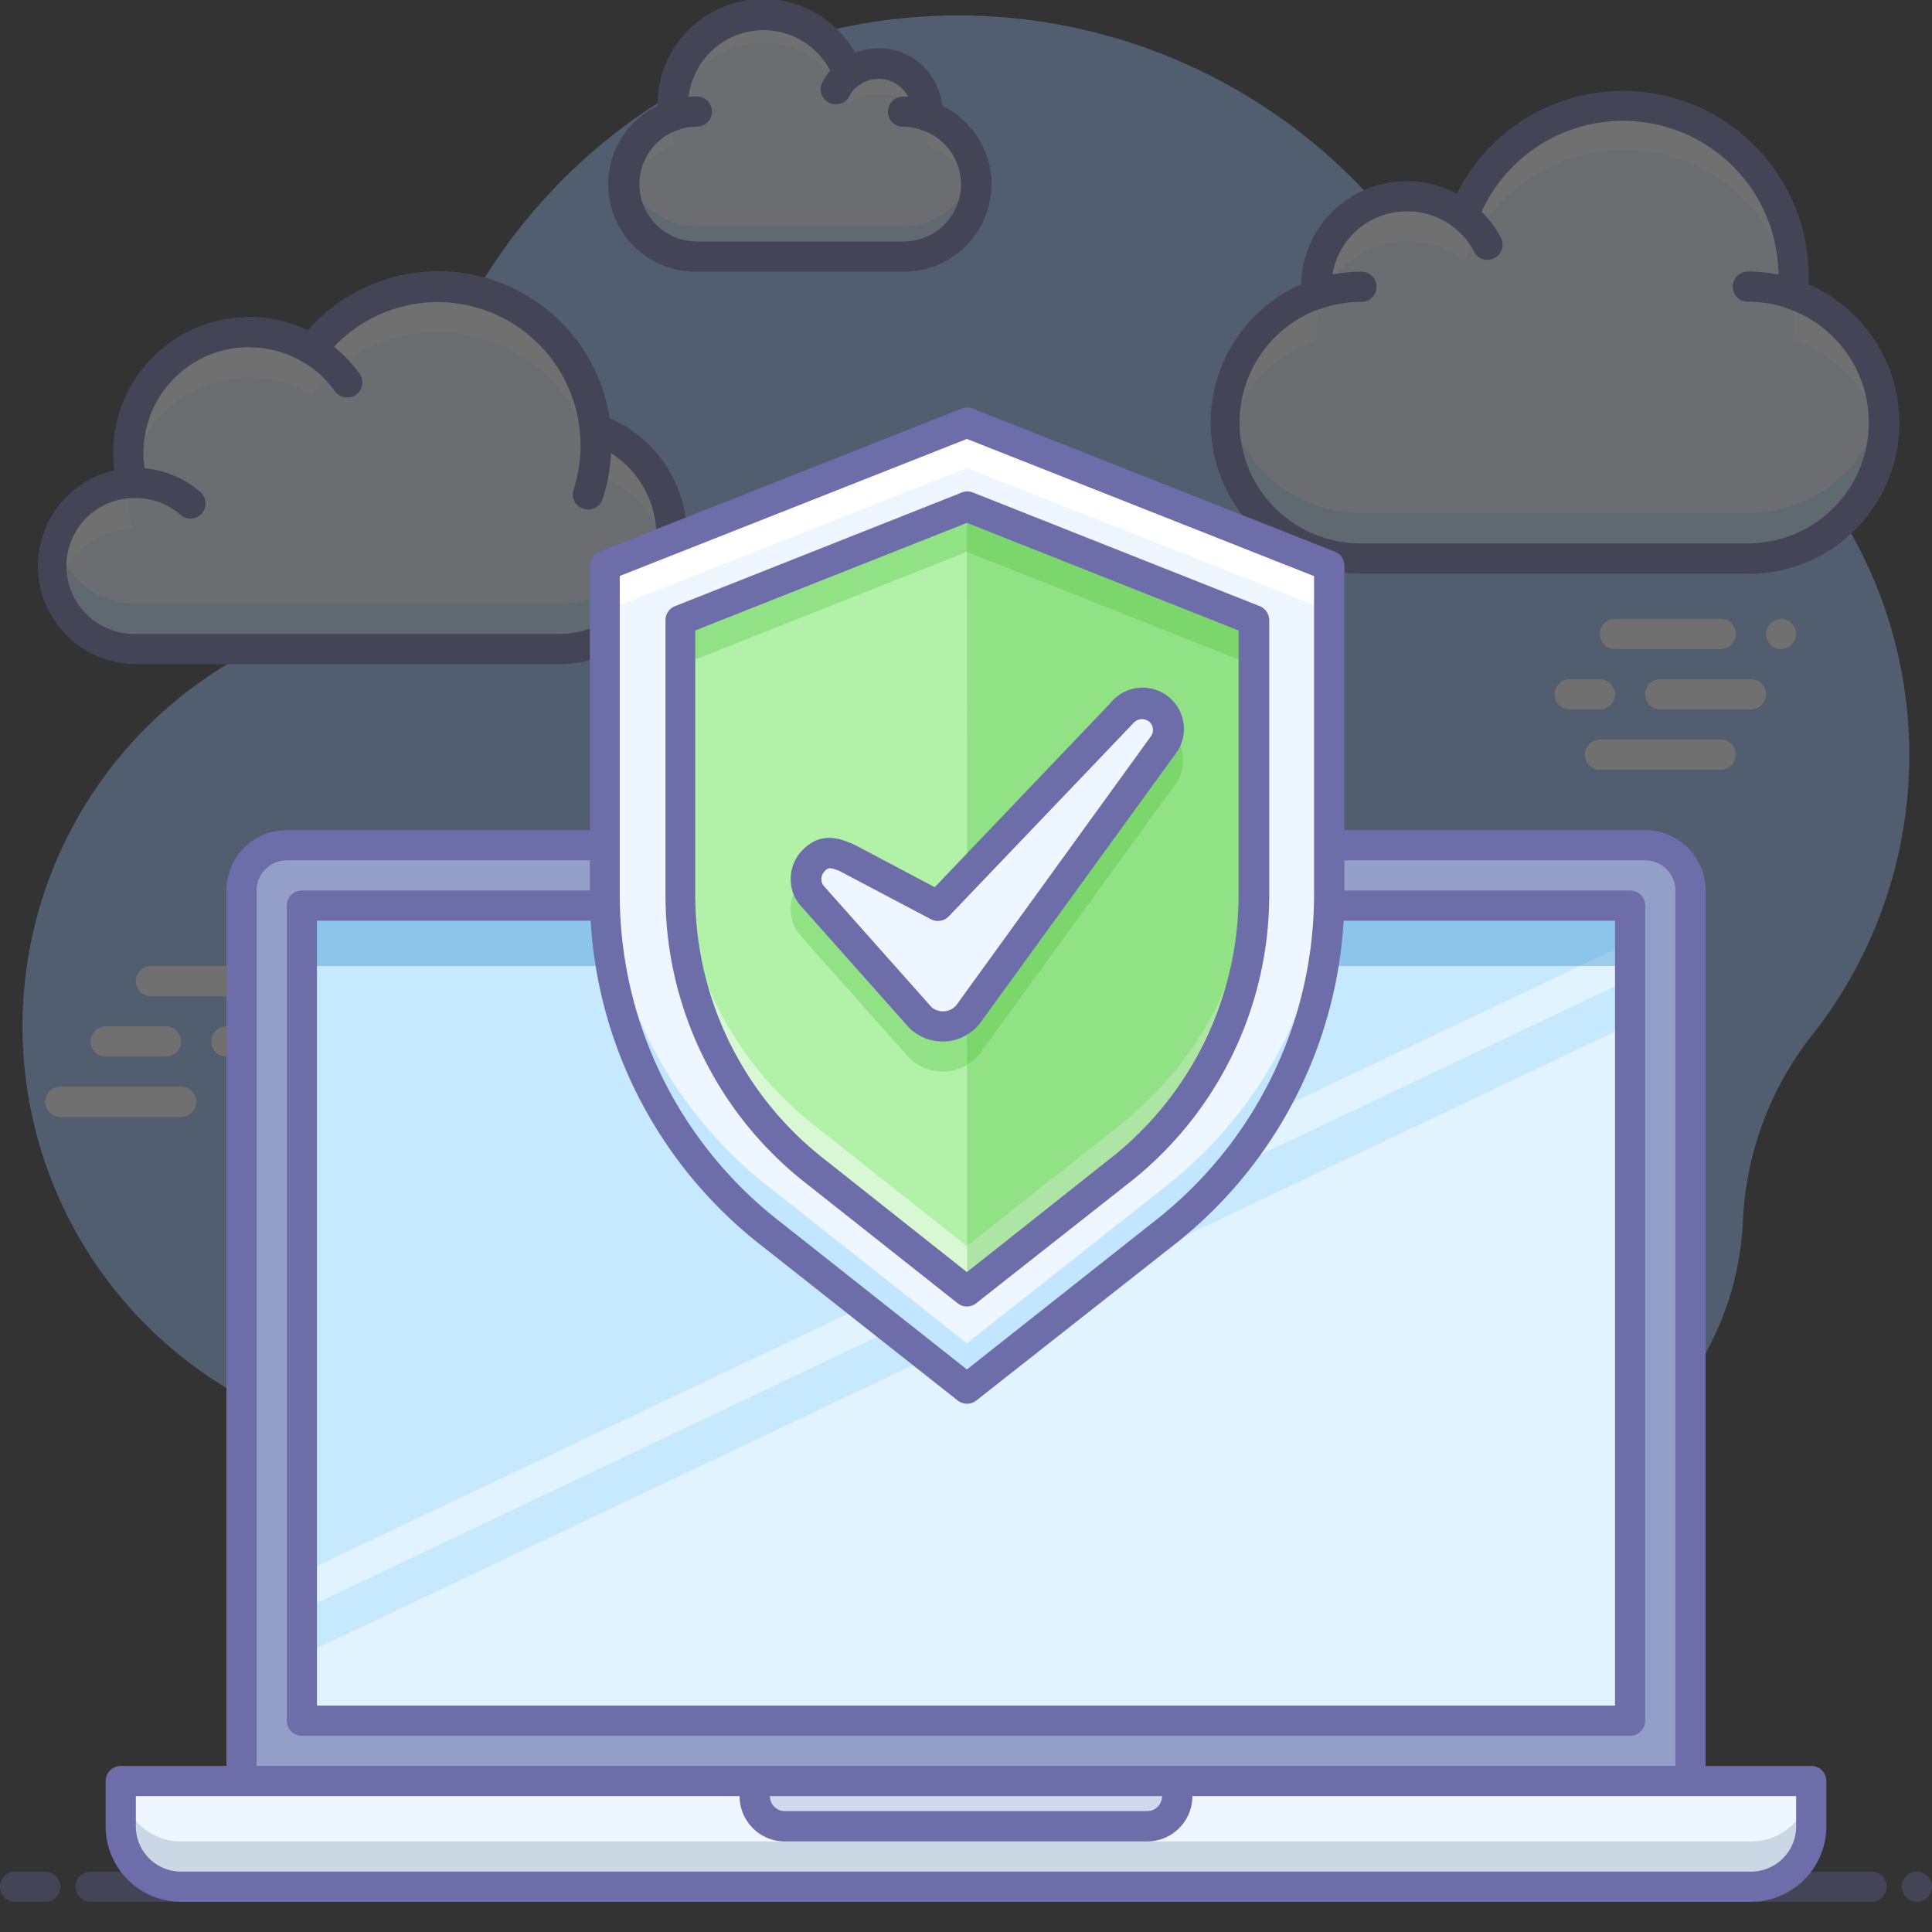
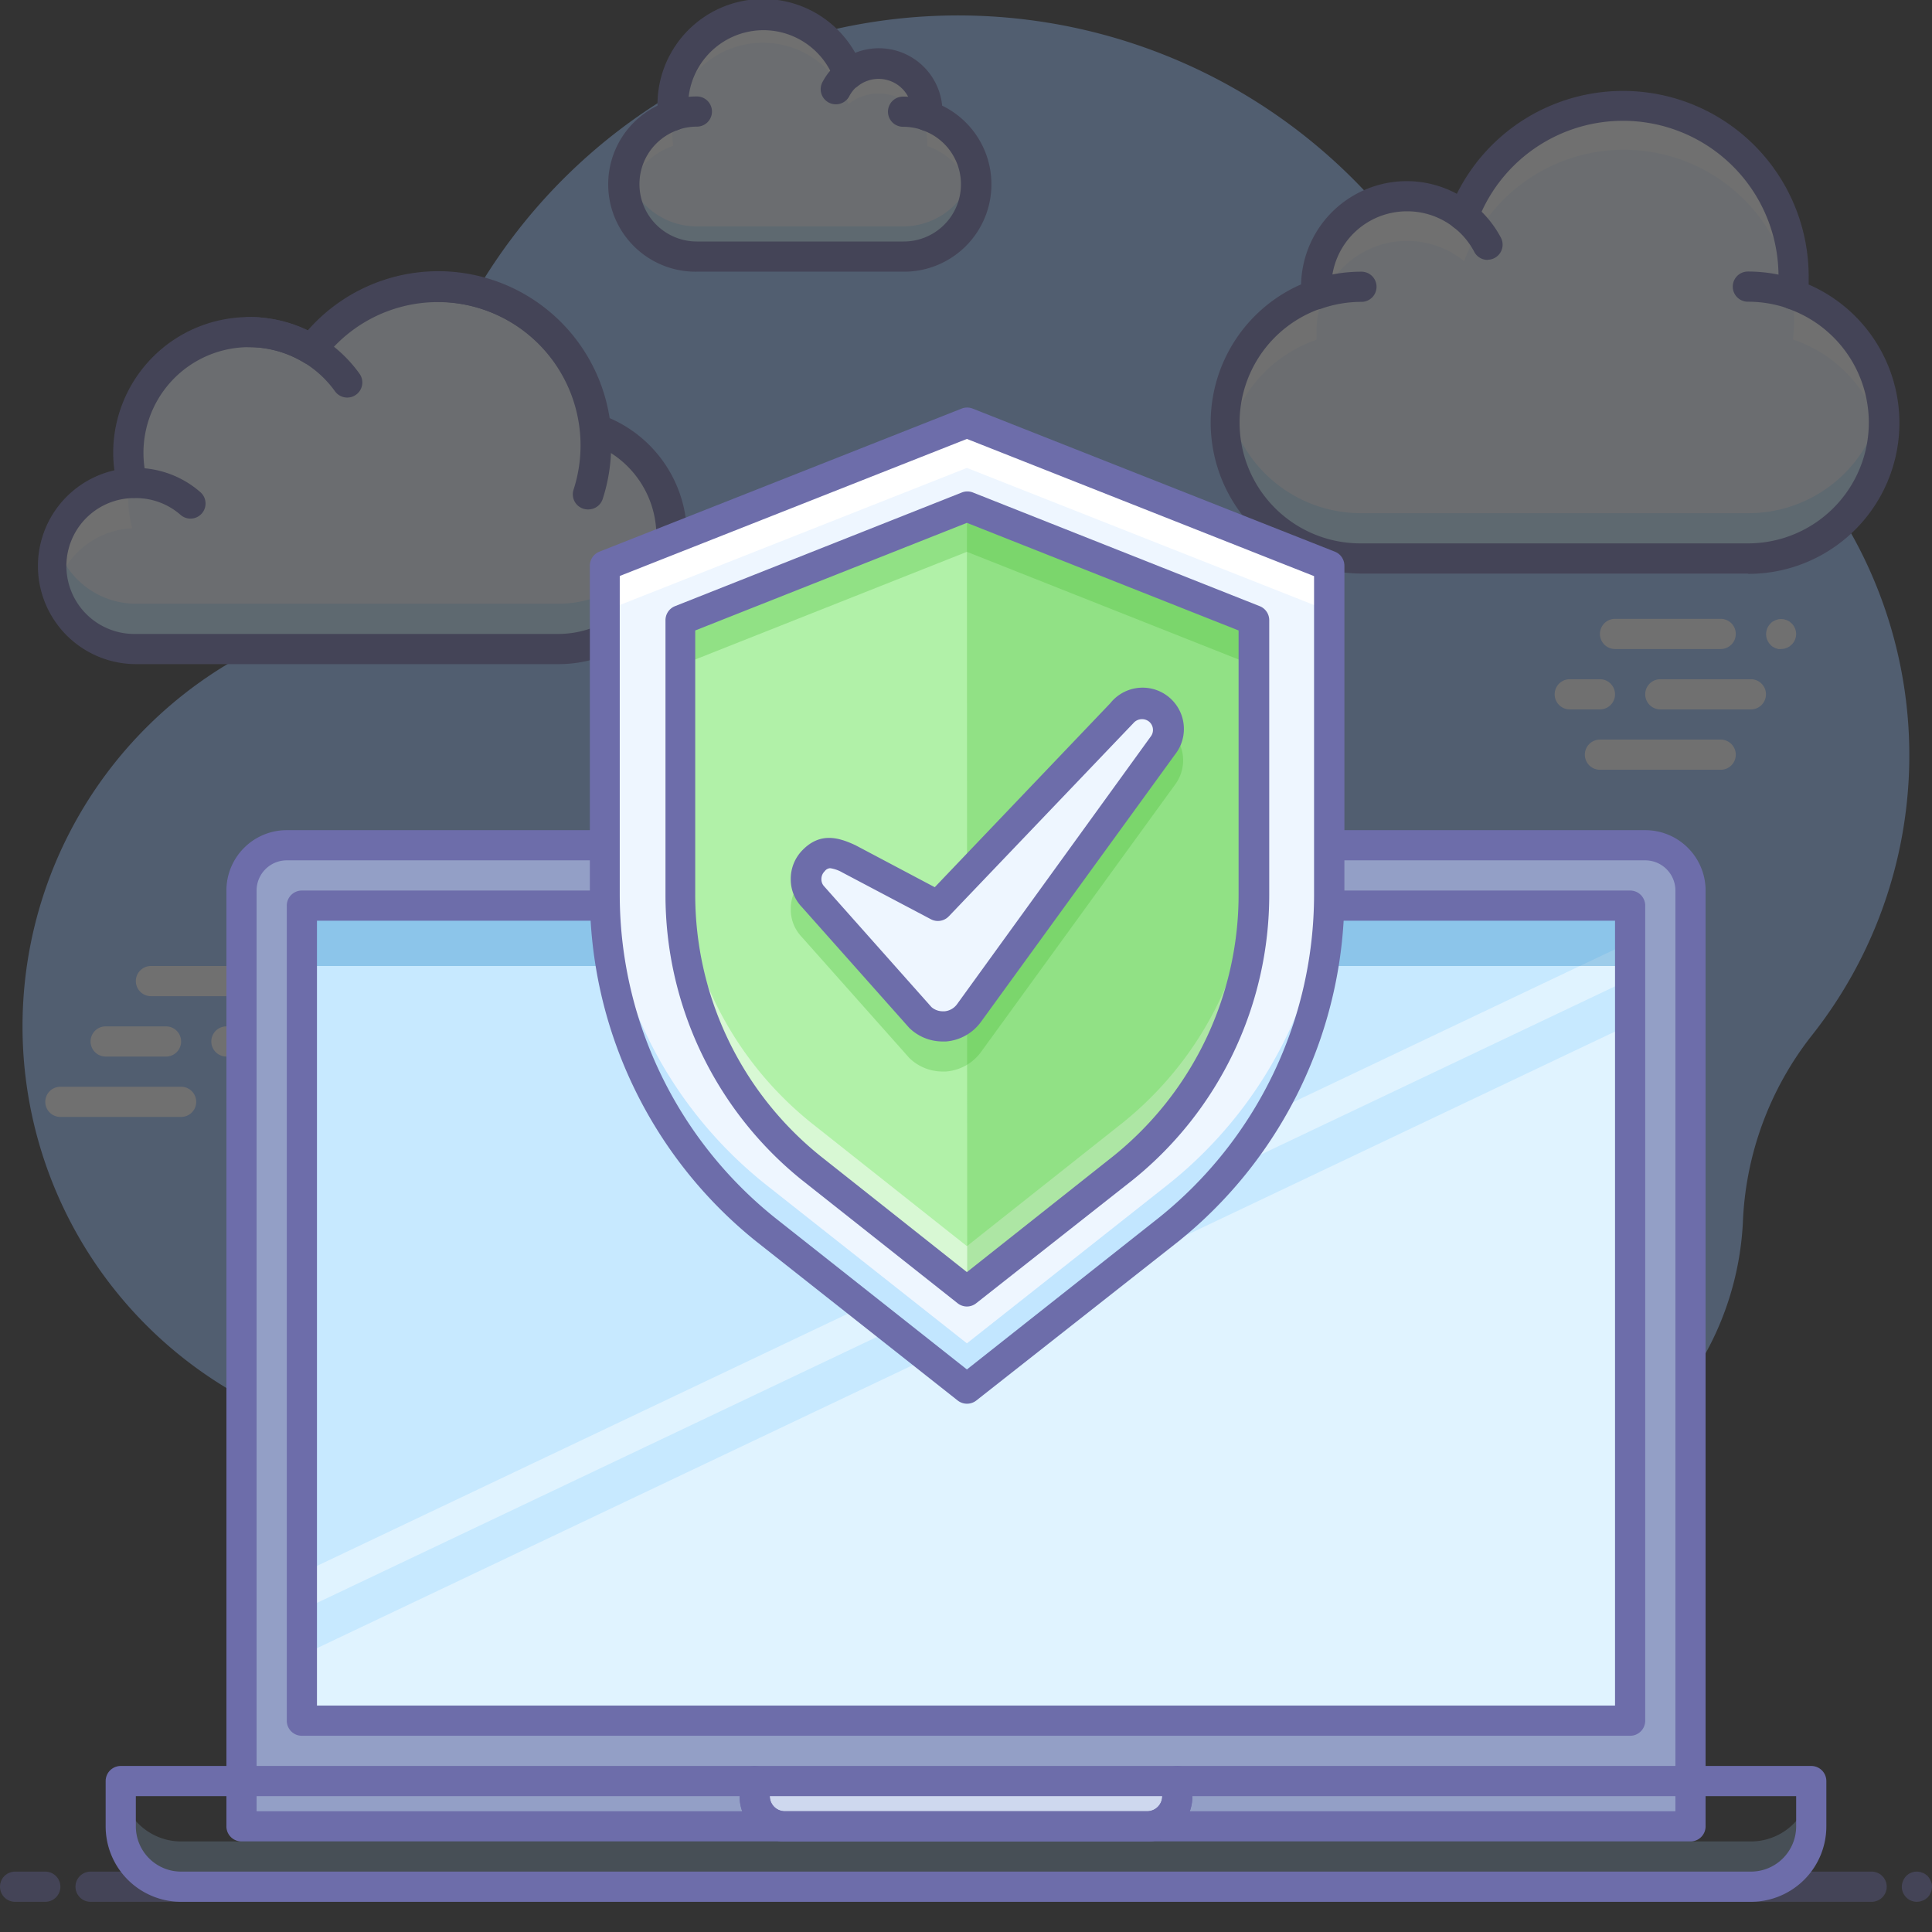
<svg xmlns="http://www.w3.org/2000/svg" data-name="001" id="_001" viewBox="0 0 128 128">
  <rect x="0" y="0" width="128" height="128" fill="#333333" stroke="none" />
  <defs>
    <style>.cls-1{opacity:0.3;}.cls-2{fill:#97c1ff;}.cls-3{fill:#eef6ff;}.cls-4{fill:#5cbeff;}.cls-5{fill:#fff;}.cls-6{fill:#6d6daa;}.cls-7{fill:#939fc6;}.cls-8{fill:#ced8ee;}.cls-9{fill:#e0f3ff;}.cls-10{fill:#c7e9ff;}.cls-11{fill:#0070b8;}.cls-12{fill:#7690a8;}.cls-13{fill:#b1f1a8;}.cls-14{opacity:0.5;}.cls-15{fill:#48bc33;}</style>
  </defs>
  <title />
  <g class="cls-1">
    <path class="cls-2" d="M126.18,45.69a30,30,0,0,0-23.51-25,19.69,19.69,0,0,1-10.93-6.55A37,37,0,0,0,27.41,29.78,19.57,19.57,0,0,1,17,42.94,28,28,0,1,0,54.65,80.29,9.41,9.41,0,0,1,63.17,75H64a12.39,12.39,0,0,1,12,9.74,20,20,0,0,0,26.06,14.14A20,20,0,0,0,115.47,81,21.38,21.38,0,0,1,120,68.65,29.91,29.91,0,0,0,126.18,45.69Z" />
    <path class="cls-3" d="M118.75,19.49A11.29,11.29,0,0,0,97,14.3,6,6,0,0,0,87.19,19c0,.17,0,.34,0,.51A9,9,0,0,0,90.2,37h25.61a9,9,0,0,0,2.94-17.5Z" />
    <g class="cls-1">
      <path class="cls-4" d="M115.81,34H90.2a9,9,0,0,1-8.91-7.52A9,9,0,0,0,90.2,37h25.61a9,9,0,0,0,8.91-10.52A9,9,0,0,1,115.81,34Z" />
    </g>
    <path class="cls-5" d="M87.22,22.51c0-.17,0-.34,0-.51A6,6,0,0,1,97,17.3a11.28,11.28,0,0,1,21.79,5.19,9,9,0,0,1,6,7,8.91,8.91,0,0,0-6-10A11.29,11.29,0,0,0,97,14.3,6,6,0,0,0,87.19,19c0,.17,0,.34,0,.51a8.9,8.9,0,0,0-5.92,10A9,9,0,0,1,87.22,22.51Z" />
    <path class="cls-6" d="M115.81,38H90.2a10,10,0,0,1-4-19.16,7,7,0,0,1,10.32-6,12.3,12.3,0,0,1,23.31,5.43c0,.19,0,.39,0,.58a10,10,0,0,1-4,19.17ZM93.21,14a5,5,0,0,0-5,5c0,.14,0,.29,0,.43a1,1,0,0,1-.67,1A8,8,0,0,0,90.2,36h25.61a8,8,0,0,0,2.62-15.56,1,1,0,0,1-.67-1.06,9.93,9.93,0,0,0,.07-1.13,10.3,10.3,0,0,0-19.93-3.6,1,1,0,0,1-1.56.43A5,5,0,0,0,93.21,14Z" />
    <path class="cls-3" d="M115.81,19a9.06,9.06,0,0,1,3,.5" />
    <path class="cls-6" d="M118.77,20.49a1,1,0,0,1-.33-.06,8.05,8.05,0,0,0-2.64-.44,1,1,0,0,1,0-2,10.05,10.05,0,0,1,3.29.55,1,1,0,0,1-.33,1.95Z" />
    <path class="cls-3" d="M87.21,19.5a9.06,9.06,0,0,1,3-.5" />
    <path class="cls-6" d="M87.21,20.5a1,1,0,0,1-.33-1.94A10.05,10.05,0,0,1,90.2,18a1,1,0,0,1,0,2,8.05,8.05,0,0,0-2.66.45A1,1,0,0,1,87.21,20.5Z" />
    <path class="cls-3" d="M96.92,14.26a6,6,0,0,1,1.64,2" />
    <path class="cls-6" d="M98.56,17.22a1,1,0,0,1-.89-.54,5,5,0,0,0-1.37-1.63,1,1,0,1,1,1.23-1.58,7.08,7.08,0,0,1,1.91,2.28,1,1,0,0,1-.88,1.46Z" />
    <path class="cls-3" d="M44.6,7.66A6,6,0,0,1,56.22,4.89,3.21,3.21,0,0,1,61.43,7.4c0,.09,0,.18,0,.27A4.79,4.79,0,0,1,59.83,17H46.17A4.8,4.8,0,0,1,44.6,7.66Z" />
    <path class="cls-5" d="M44.6,9.66A6,6,0,0,1,56.22,6.89,3.21,3.21,0,0,1,61.43,9.4c0,.09,0,.18,0,.27a4.81,4.81,0,0,1,3.11,3.54,4.76,4.76,0,0,0-3.11-5.54c0-.09,0-.18,0-.27a3.21,3.21,0,0,0-5.21-2.51A6,6,0,0,0,44.6,7.66a4.76,4.76,0,0,0-3.14,5.55A4.81,4.81,0,0,1,44.6,9.66Z" />
    <g class="cls-1">
      <path class="cls-4" d="M59.83,15H46.17a4.81,4.81,0,0,1-4.71-3.78,4.75,4.75,0,0,0-.11,1A4.81,4.81,0,0,0,46.17,17H59.83a4.81,4.81,0,0,0,4.82-4.8,4.75,4.75,0,0,0-.11-1A4.81,4.81,0,0,1,59.83,15Z" />
    </g>
    <path class="cls-6" d="M59.83,18H46.17A5.79,5.79,0,0,1,43.56,7V7a7,7,0,0,1,13.1-3.5A4.21,4.21,0,0,1,62.42,7a5.79,5.79,0,0,1-2.59,11ZM50.59,2a5,5,0,0,0-5,5,4.92,4.92,0,0,0,0,.55,1,1,0,0,1-.67,1.06A3.8,3.8,0,0,0,46.17,16H59.83a3.79,3.79,0,0,0,1.26-7.38,1,1,0,0,1-.67-1c0-.06,0-.12,0-.19a2.21,2.21,0,0,0-3.59-1.72,1,1,0,0,1-1.56-.43A5,5,0,0,0,50.59,2Z" />
    <path class="cls-3" d="M46.17,7.4a4.83,4.83,0,0,0-1.58.26" />
    <path class="cls-6" d="M44.59,8.66a1,1,0,0,1-.33-1.95,5.83,5.83,0,0,1,1.91-.32,1,1,0,1,1,0,2,3.83,3.83,0,0,0-1.25.21A1,1,0,0,1,44.59,8.66Z" />
    <path class="cls-3" d="M61.42,7.66a4.83,4.83,0,0,0-1.59-.27" />
    <path class="cls-6" d="M61.42,8.67a1,1,0,0,1-.33-.06,3.83,3.83,0,0,0-1.26-.21,1,1,0,0,1,0-2,5.82,5.82,0,0,1,1.92.32,1,1,0,0,1-.33,1.94Z" />
    <path class="cls-3" d="M56.25,4.87a3.22,3.22,0,0,0-.87,1" />
    <path class="cls-6" d="M55.37,6.91a1,1,0,0,1-.88-1.47,4.24,4.24,0,0,1,1.15-1.37,1,1,0,0,1,1.23,1.58,2.24,2.24,0,0,0-.6.72A1,1,0,0,1,55.37,6.91Z" />
    <path class="cls-3" d="M8.76,32a8,8,0,0,1,11.88-8.85,10.49,10.49,0,0,1,18.8,5.25A7.5,7.5,0,0,1,37,43H9a5.5,5.5,0,0,1-.23-11Z" />
    <path class="cls-5" d="M8.76,35a7.62,7.62,0,0,1-.2-3,5.47,5.47,0,0,0-4.84,7A5.48,5.48,0,0,1,8.76,35Z" />
-     <path class="cls-5" d="M16.5,25a8,8,0,0,1,4.14,1.16,10.49,10.49,0,0,1,18.8,5.25A7.5,7.5,0,0,1,44.34,37a7.49,7.49,0,0,0-4.9-8.62,10.49,10.49,0,0,0-18.8-5.25A8,8,0,0,0,8.5,30a7.72,7.72,0,0,0,.15,1.45A8,8,0,0,1,16.5,25Z" />
    <path class="cls-4" d="M8.76,29c0-.18-.08-.38-.11-.57,0,.2-.07.39-.09.59Z" />
    <g class="cls-1">
      <path class="cls-4" d="M37,40H9a5.5,5.5,0,0,1-5.28-4A5.44,5.44,0,0,0,3.5,37.5,5.5,5.5,0,0,0,9,43H37a7.43,7.43,0,0,0,7.34-9A7.5,7.5,0,0,1,37,40Z" />
    </g>
    <path class="cls-6" d="M37,44H9A6.5,6.5,0,0,1,7.58,31.16,8.68,8.68,0,0,1,7.5,30a9,9,0,0,1,12.89-8.11,11.49,11.49,0,0,1,20,5.81A8.5,8.5,0,0,1,37,44ZM16.5,23a7,7,0,0,0-6.77,8.76A1,1,0,0,1,8.8,33,4.5,4.5,0,0,0,9,42H37a6.5,6.5,0,0,0,2.12-12.64,1,1,0,0,1-.67-.84,9.49,9.49,0,0,0-17-4.75,1,1,0,0,1-1.32.25A7,7,0,0,0,16.5,23Z" />
    <path class="cls-6" d="M39,33.75a1,1,0,0,1-1-1.31A9.51,9.51,0,0,0,29,20a1,1,0,0,1,0-2A11.51,11.51,0,0,1,39.93,33.06,1,1,0,0,1,39,33.75Z" />
    <path class="cls-6" d="M12.62,34.36a1,1,0,0,1-.66-.25A4.49,4.49,0,0,0,9,33a1,1,0,0,1,0-2,6.49,6.49,0,0,1,4.28,1.61,1,1,0,0,1-.66,1.75Z" />
    <path class="cls-6" d="M23,26.34a1,1,0,0,1-.81-.42A7,7,0,0,0,16.5,23a1,1,0,0,1,0-2,9,9,0,0,1,7.32,3.76A1,1,0,0,1,23,26.34Z" />
    <path class="cls-5" d="M118,43l-.19,0-.19-.06-.17-.09a.64.64,0,0,1-.15-.13,1,1,0,0,1,0-1.41.64.64,0,0,1,.15-.13l.17-.09.19-.06a1.28,1.28,0,0,1,.39,0l.19.06.17.09.15.13A1,1,0,0,1,119,42a1,1,0,0,1-.29.7l-.15.13-.17.09-.19.06Z" />
    <path class="cls-5" d="M116,47h-6a1,1,0,0,1,0-2h6a1,1,0,1,1,0,2Z" />
    <path class="cls-5" d="M114,43h-7a1,1,0,0,1,0-2h7a1,1,0,0,1,0,2Z" />
    <path class="cls-5" d="M106,47h-2a1,1,0,0,1,0-2h2a1,1,0,0,1,0,2Z" />
    <path class="cls-5" d="M114,51h-8a1,1,0,0,1,0-2h8a1,1,0,0,1,0,2Z" />
    <path class="cls-5" d="M16,74a1,1,0,0,1-1-1,1.05,1.05,0,0,1,.08-.39.88.88,0,0,1,.22-.32,1,1,0,0,1,.9-.28l.19.06.17.09.15.13a1,1,0,0,1,.22.32A1.05,1.05,0,0,1,17,73a1,1,0,0,1-.3.7l-.15.13-.17.09-.19.05A.64.64,0,0,1,16,74Z" />
    <path class="cls-5" d="M17,70H15a1,1,0,0,1,0-2h2a1,1,0,0,1,0,2Z" />
    <path class="cls-5" d="M20,66H10a1,1,0,0,1,0-2H20a1,1,0,0,1,0,2Z" />
    <path class="cls-5" d="M11,70H7a1,1,0,0,1,0-2h4a1,1,0,1,1,0,2Z" />
    <path class="cls-5" d="M12,74H4a1,1,0,1,1,0-2h8a1,1,0,1,1,0,2Z" />
    <path class="cls-6" d="M124,126H6a1,1,0,0,1,0-2H124a1,1,0,0,1,0,2Z" />
    <path class="cls-6" d="M127,126a1,1,0,0,1-1-1,1,1,0,0,1,.08-.38,1.15,1.15,0,0,1,.21-.33,1,1,0,0,1,.91-.27l.18.06a.76.76,0,0,1,.18.09l.15.12a1.15,1.15,0,0,1,.21.33.85.85,0,0,1,.08.38,1.05,1.05,0,0,1-.29.71l-.15.12a.76.76,0,0,1-.18.09l-.18.06Z" />
    <path class="cls-6" d="M3,126H1a1,1,0,0,1,0-2H3a1,1,0,0,1,0,2Z" />
  </g>
  <path class="cls-7" d="M19,56h90a3,3,0,0,1,3,3v62a0,0,0,0,1,0,0H16a0,0,0,0,1,0,0V59A3,3,0,0,1,19,56Z" />
  <path class="cls-6" d="M112,122H16a1,1,0,0,1-1-1V59a4,4,0,0,1,4-4h90a4,4,0,0,1,4,4v62A1,1,0,0,1,112,122Zm-95-2h94V59a2,2,0,0,0-2-2H19a2,2,0,0,0-2,2Z" />
  <path class="cls-8" d="M76,121H52a2,2,0,0,1-2-2v-1H78v1A2,2,0,0,1,76,121Z" />
  <path class="cls-6" d="M76,122H52a3,3,0,0,1-3-3v-1a1,1,0,0,1,1-1H78a1,1,0,0,1,1,1v1A3,3,0,0,1,76,122Zm-25-3a1,1,0,0,0,1,1H76a1,1,0,0,0,1-1Z" />
  <rect class="cls-9" height="54" width="88" x="20" y="60" />
  <polygon class="cls-10" points="107.95 62.44 108 60 20 60 20 104.22 107.95 62.44" />
  <polygon class="cls-10" points="107.72 68 20 109.67 20 106.67 107.75 64.99 107.72 68" />
  <g class="cls-1">
    <rect class="cls-11" height="4" width="88.05" x="19.95" y="60" />
  </g>
  <path class="cls-6" d="M108,115H20a1,1,0,0,1-1-1V60a1,1,0,0,1,1-1h88a1,1,0,0,1,1,1v54A1,1,0,0,1,108,115Zm-87-2h86V61H21Z" />
-   <path class="cls-3" d="M120,118H78v1a2,2,0,0,1-2,2H52a2,2,0,0,1-2-2v-1H8v3a4,4,0,0,0,4,4H116a4,4,0,0,0,4-4Z" />
  <g class="cls-1">
    <path class="cls-12" d="M116,122H12a4,4,0,0,1-4-4H8v3a4,4,0,0,0,4,4H116a4,4,0,0,0,4-4v-3A4,4,0,0,1,116,122Z" />
  </g>
  <path class="cls-6" d="M116,126H12a5,5,0,0,1-5-5v-3a1,1,0,0,1,1-1H50a1,1,0,0,1,1,1v1a1,1,0,0,0,1,1H76a1,1,0,0,0,1-1v-1a1,1,0,0,1,1-1h42a1,1,0,0,1,1,1v3A5,5,0,0,1,116,126ZM9,119v2a3,3,0,0,0,3,3H116a3,3,0,0,0,3-3v-2H79a3,3,0,0,1-3,3H52a3,3,0,0,1-3-3Z" />
  <g class="cls-1">
    <path class="cls-4" d="M64.08,28V92L77.93,81.44A28,28,0,0,0,89,59.17V37.48Z" />
  </g>
  <path class="cls-3" d="M88.06,37.48,64.06,28l-24,9.48V59.25A28.28,28.28,0,0,0,50.7,81.45L64.06,92,77.42,81.45a28.28,28.28,0,0,0,10.64-22.2Z" />
  <polygon class="cls-5" points="64.06 28 40.06 37.48 40.06 40.48 64.06 31 88.06 40.48 88.06 37.48 64.06 28" />
  <g class="cls-1">
    <path class="cls-4" d="M77.42,78.45,64.06,89,50.7,78.45a28.28,28.28,0,0,1-10.64-22.2v3A28.28,28.28,0,0,0,50.7,81.45L64.06,92,77.42,81.45a28.28,28.28,0,0,0,10.64-22.2v-3A28.28,28.28,0,0,1,77.42,78.45Z" />
  </g>
  <path class="cls-6" d="M64.06,93a1,1,0,0,1-.62-.22L50.08,82.23a29.46,29.46,0,0,1-11-23V37.48a1,1,0,0,1,.63-.93l24-9.48a1,1,0,0,1,.73,0l24,9.48a1,1,0,0,1,.63.93V59.25a29.47,29.47,0,0,1-11,23L64.68,92.79A1,1,0,0,1,64.06,93Zm-23-54.84V59.25A27.45,27.45,0,0,0,51.32,80.66L64.06,90.73,76.8,80.66A27.45,27.45,0,0,0,87.06,59.25V38.17l-23-9.09Z" />
  <path class="cls-13" d="M45.06,41.09V59.25a23.24,23.24,0,0,0,8.66,18.11l10.34,8.19L74.4,77.37a23.24,23.24,0,0,0,8.66-18.11V41.09l-19-7.53Z" />
  <g class="cls-14">
    <path class="cls-5" d="M74.4,74.37,64.06,82.56,53.72,74.37a23.24,23.24,0,0,1-8.66-18.11v3a23.24,23.24,0,0,0,8.66,18.11l10.34,8.19L74.4,77.37a23.24,23.24,0,0,0,8.66-18.11v-3A23.24,23.24,0,0,1,74.4,74.37Z" />
  </g>
  <g class="cls-1">
    <polygon class="cls-15" points="64.06 33.56 45.06 41.09 45.06 44.09 64.06 36.56 83.06 44.09 83.06 41.09 64.06 33.56" />
  </g>
  <g class="cls-1">
    <path class="cls-15" d="M64.08,85.55,74.4,77.37a23.24,23.24,0,0,0,8.66-18.11V41.09l-19-7.52Z" />
  </g>
  <path class="cls-6" d="M64.06,86.56a1,1,0,0,1-.62-.22L53.09,78.15a24.25,24.25,0,0,1-9-18.9V41.09a1,1,0,0,1,.63-.93l19-7.53a1,1,0,0,1,.74,0l19,7.53a1,1,0,0,1,.63.93V59.25a24.25,24.25,0,0,1-9,18.89L64.68,86.34A1,1,0,0,1,64.06,86.56Zm-18-44.79V59.25a22.23,22.23,0,0,0,8.28,17.33l9.72,7.7,9.72-7.7a22.23,22.23,0,0,0,8.28-17.33V41.77l-18-7.13Z" />
  <g class="cls-1">
    <path class="cls-15" d="M78.36,50a2.74,2.74,0,0,0-4.8-1.38L61.93,60.78,56.7,58c-1.13-.54-2.35-.88-3.51.29a2.71,2.71,0,0,0-.8,1.95,2.63,2.63,0,0,0,.74,1.85l7.11,8a3.15,3.15,0,0,0,2.24.9h.19A3.17,3.17,0,0,0,65,69.69L77.84,52A2.7,2.7,0,0,0,78.36,50Z" />
  </g>
  <path class="cls-3" d="M77.37,48.11A1.71,1.71,0,0,0,76.69,47h0a1.75,1.75,0,0,0-2.4.31L62.13,60l-5.86-3.1c-1.13-.54-1.73-.55-2.37.1a1.72,1.72,0,0,0-.51,1.23,1.68,1.68,0,0,0,.49,1.19l7.06,7.91a2.14,2.14,0,0,0,1.51.61h.16a2.15,2.15,0,0,0,1.57-.86L77,49.39A1.71,1.71,0,0,0,77.37,48.11Z" />
  <path class="cls-6" d="M62.48,69a3.16,3.16,0,0,1-2.24-.9l-7.11-8a2.63,2.63,0,0,1-.74-1.85,2.71,2.71,0,0,1,.8-1.95c1.16-1.17,2.37-.83,3.51-.29l5.23,2.77L73.56,46.59A2.73,2.73,0,0,1,77.84,50L65,67.69A3.17,3.17,0,0,1,62.67,69h-.19ZM55,57.52a.48.48,0,0,0-.36.2.72.72,0,0,0-.22.52.68.68,0,0,0,.18.48l7.11,8a1.13,1.13,0,0,0,.76.28h.12a1.15,1.15,0,0,0,.81-.46L76.23,48.81a.72.72,0,0,0,.15-.55h0a.71.71,0,0,0-.29-.48.75.75,0,0,0-1,.13L62.86,60.71a1,1,0,0,1-1.19.19L55.8,57.8A2.26,2.26,0,0,0,55,57.52Z" />
</svg>